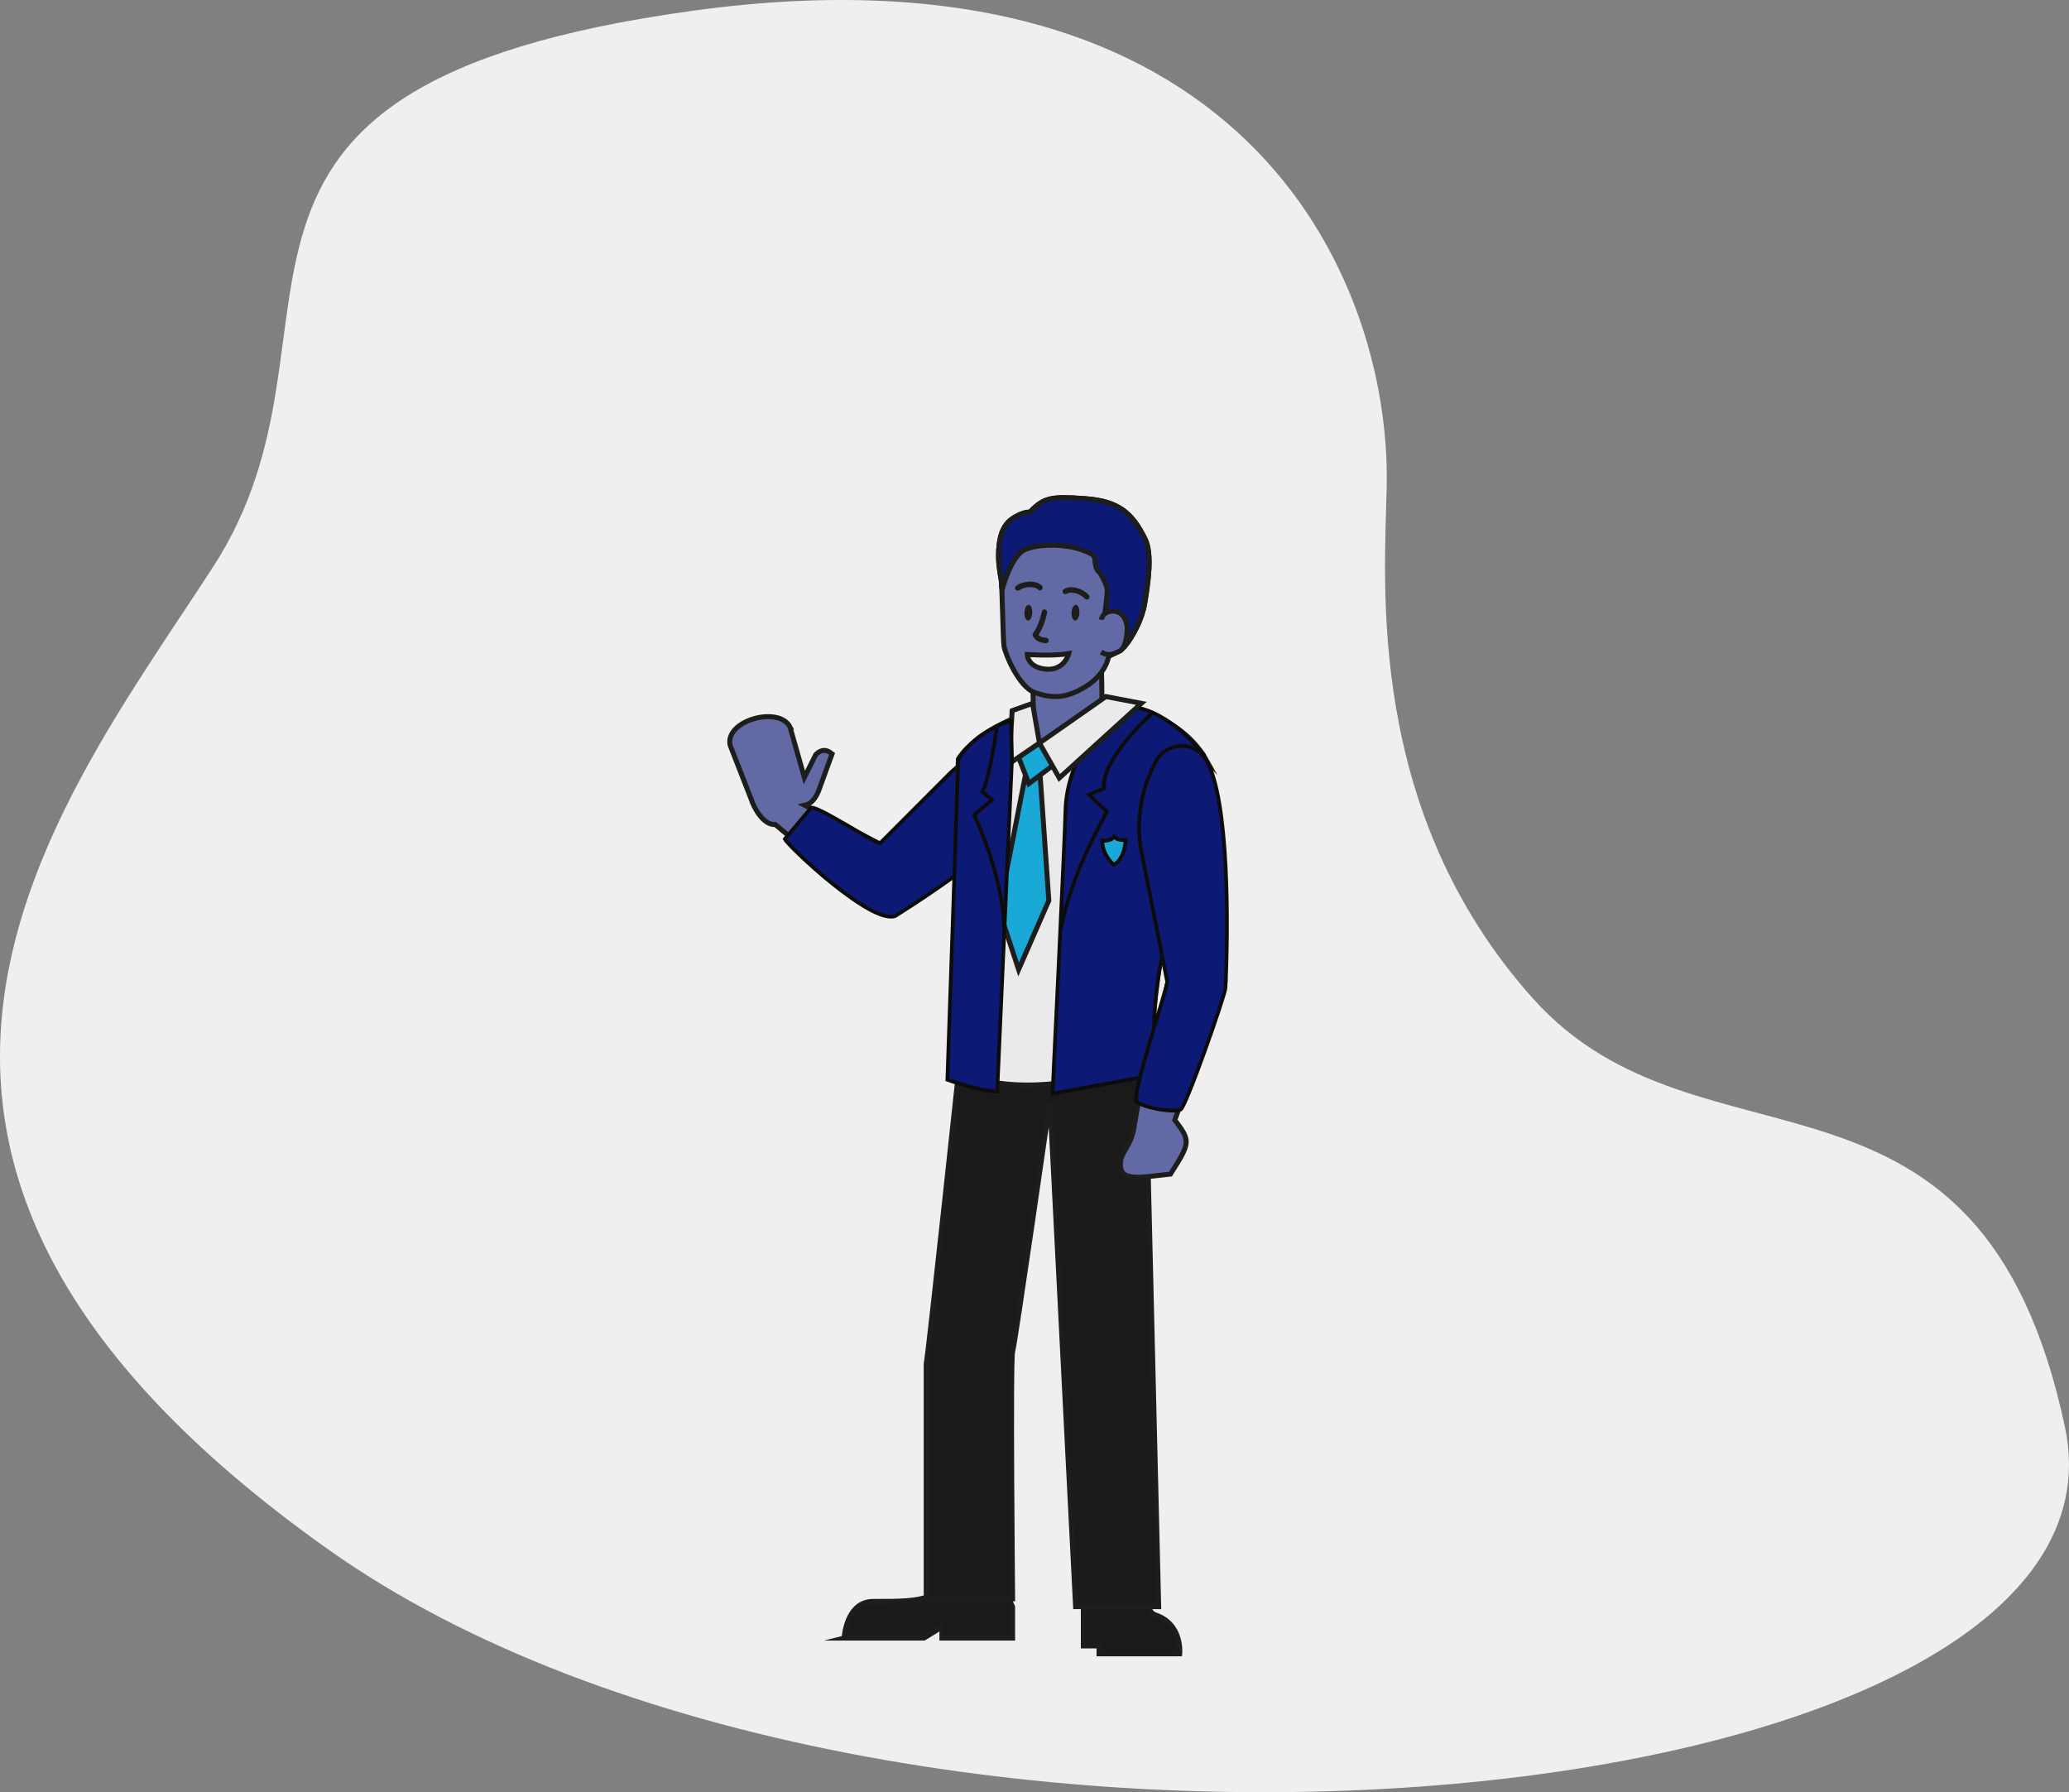
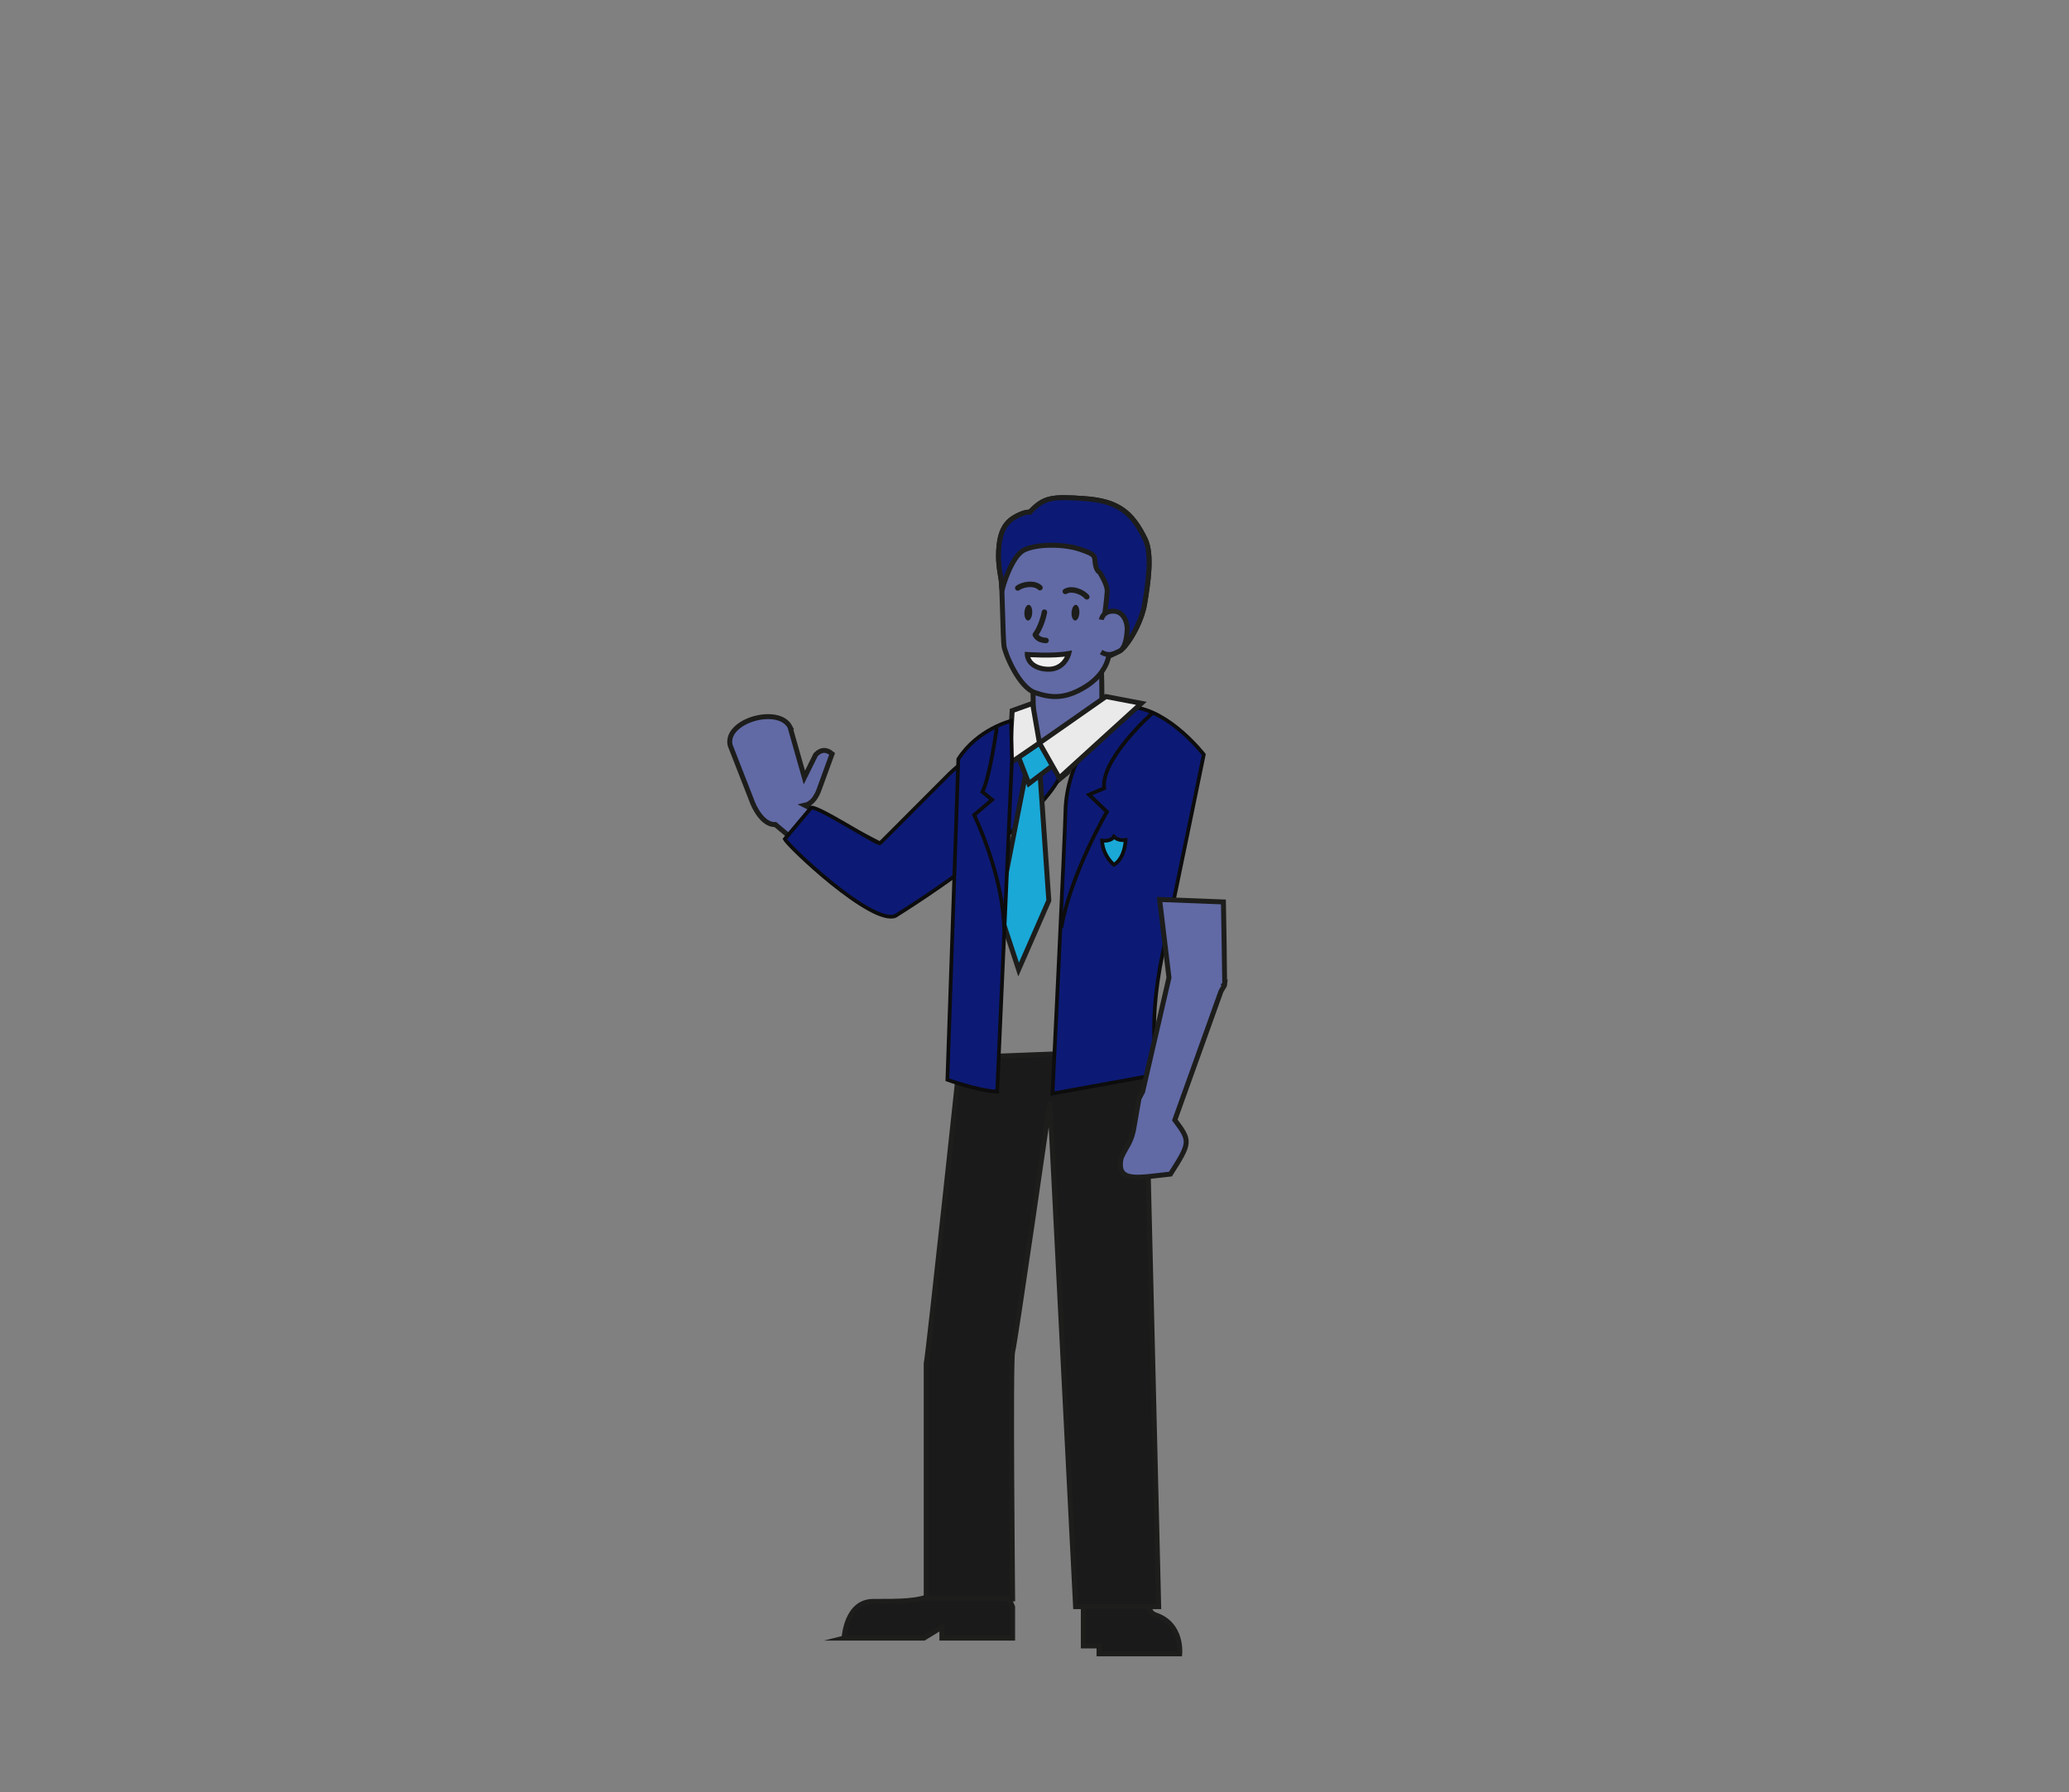
<svg xmlns="http://www.w3.org/2000/svg" id="b" width="417.339" height="361.457" viewBox="0 0 417.339 361.457">
  <rect x="0" y="0" width="417.339" height="361.457" fill="#808080" stroke="none" />
  <defs>
    <style>.d{fill:#efefef;}.e{fill:#1d1d1b;}.f{fill:#eaeaea;}.f,.g,.h,.i,.j,.k{stroke:#1d1d1b;}.f,.g,.h,.i,.j,.k,.l,.m{stroke-miterlimit:10;}.g{fill:#f0f0f0;}.h,.l{fill:#1aa8d7;}.i{fill:#1a1a1a;}.j,.m{fill:#0c1a75;}.k{fill:#616aa5;}.l,.m{stroke:#0d0c0d;stroke-width:.75px;}</style>
  </defs>
  <g id="c">
-     <path class="d" d="m279.712,98.134c.882-42.44-29.227-111.269-140.088-95.951C28.764,17.5,74.233,65.996,43.068,114.197s-89.398,118.607,23.217,198.351c112.615,79.743,367.245,55.177,350.242-24.723-17.072-80.226-73.456-48.637-107.293-86.419-33.837-37.782-29.93-83.674-29.522-103.271Z" />
    <path class="k" d="m159.352,146.615l2.898,10.195,2.281-4.599c1.067-1.097,2.137-1.154,3.314-.176l-2.755,7.551c-.629,1.489-1.482,2.554-2.749,2.828l15.217,7.829,18.548-15.771s21.852-2.553,19.266,1.299l-30.676,25.407c-4.418,3.668-6.531,5.565-13.989-2.155l-9.877-9.007-4.434-3.715c-2.489.132-4.309-3.435-4.819-4.979l-4.31-11.045c-1.076-4.956,9.816-8.01,12.085-3.662Z" />
    <path class="m" d="m207.917,148.422c4.612-.473,7.872,4.361,5.752,8.484-4.306,8.376-22.451,21.172-33.086,27.829-4.752,1.856-21.59-14.047-22.276-15.519l5.216-6.194c.237-1.321,13.633,7.505,14.002,7.041l14.015-14.038c4.455-4.294,10.222-6.971,16.377-7.603h0Z" />
    <path class="i" d="m170.258,330.375s.391-7.396,5.861-7.396,9.183,0,11.82-1.294c2.638-1.294,14.751-1.294,14.751-1.294l1.563,3.698v6.286h-14.263v-2.219s-3.615,2.219-3.615,2.219h-16.119Z" />
    <path class="i" d="m218.517,324.222v7.737h3.169v1.585h16.276s.631-5.978-4.854-7.83c-1.656-.559-1.313-2.424-1.313-2.424l-13.278-.373v1.305Z" />
    <path class="i" d="m193.66,213.312s-6.286,58.794-6.838,61.753v47.386h17.438c0-.055-.493-48.249,0-49.851.493-1.602,7.519-50.413,7.519-50.413l5.177,101.849h16.763l-2.712-112.203-37.347,1.479Z" />
-     <path class="f" d="m243.426,153.452c-6.628,23.438-11.122,43.382-11.122,60.323-9.824,3.289-26.102,8.44-40.655,1.916l1.657-62.599c3.683-5.738,12.671-8.785,12.671-8.785l17.128-2.876s14.448,1.395,20.322,12.021Z" />
    <path class="m" d="m216.958,154.227s-1.953,4.186-2.047,9.395-2.605,56.93-2.605,56.93l21.488-3.907s-2.698-8.093.744-24.465c3.442-16.372,8.279-40,8.279-40,0,0-6.884-8.93-14.419-9.581s-11.442,11.628-11.442,11.628Z" />
    <path class="k" d="m208.426,136.12s-.414,12.815,1.241,13.731c1.655.915,7.379-.382,12.412-5.95.414-.458,0-12.357,0-12.357l-13.653,4.577Z" />
    <path class="k" d="m207.715,103.318s-.652-.222-2.4.636c-1.748.859-3.282,2.154-3.742,5.635-.46,3.481.176,5.881.383,7.407.207,1.526.351,11.762.558,13.288.207,1.526,2.989,8.296,6.248,9.409,3.259,1.112,6.088,1.35,10.244-1.233,4.156-2.583,4.616-6.064,4.616-6.064,0,0,.874-.429,2.185-1.073s4.394-5.413,5.077-9.545c.683-4.133,1.596-10.006.093-13.065-2.611-5.317-5.389-7.66-12.137-8.144s-8.273-.277-11.126,2.751Z" />
    <ellipse class="e" cx="207.423" cy="123.566" rx="1.586" ry=".789" transform="translate(73.203 324.26) rotate(-87.009)" />
    <ellipse class="e" cx="216.932" cy="123.566" rx="1.586" ry=".789" transform="translate(82.215 333.755) rotate(-87.009)" />
    <path class="g" d="m207.209,131.996s5.161.39,8.375-.193c0,0-.877,3.7-4.967,3.115-3.408-.488-3.408-2.922-3.408-2.922Z" />
    <path class="e" d="m210.297,129.65c.237.045.466.067.673.079.305.018.566-.215.583-.52.018-.305-.218-.564-.52-.583-.742-.043-1.221-.225-1.531-.597.731-1.104,1.427-2.904,1.714-4.469.055-.299-.142-.586-.44-.642h-.004c-.3-.056-.588.143-.643.443-.28,1.527-1.041,3.423-1.733,4.317-.133.172-.153.405-.052.597.477.901,1.25,1.242,1.953,1.376Z" />
    <path class="e" d="m219.165,120.921c-.13-.015-.256-.076-.35-.182-.827-.931-2.673-1.568-3.648-.984-.262.156-.601.072-.758-.19-.157-.262-.072-.601.19-.758,1.608-.961,4.02.05,5.042,1.199.203.228.182.578-.046.78-.123.109-.28.153-.431.136Z" />
    <path class="e" d="m205.231,119.13c-.152-.017-.296-.097-.39-.233-.175-.25-.114-.595.137-.77,1.26-.88,3.841-1.306,5.182.004.218.213.223.563.009.781-.213.219-.563.222-.781.009-.812-.793-2.756-.602-3.777.111-.115.08-.25.111-.379.096Z" />
    <path class="j" d="m230.884,121.776c.683-4.133,1.596-10.006.093-13.065-2.611-5.317-5.389-7.66-12.137-8.144s-8.273-.277-11.126,2.751c0,0-.652-.222-2.4.636-1.748.859-3.282,2.154-3.742,5.635-.46,3.481.176,5.881.383,7.407.036.264.07.792.102,1.487l.136.227s1.755-6.49,4.378-7.778c2.622-1.288,8.066-1.249,11.325-.137,3.259,1.112,2.821,1.327,3.028,2.853.207,1.526.859,1.748.859,1.748,0,0,1.616,2.461,1.551,3.849s-.478,4.473-.478,4.473l4.161,6.468c1.458-1.792,3.349-5.282,3.866-8.41Z" />
    <path class="k" d="m222.15,124.98s.23-1.74,2.408-1.725c2.178.016,2.814,2.416,2.806,3.504s-.246,3.918-1.557,4.562-2.185,1.073-3.703.191" />
    <polygon class="h" points="205.463 195.533 201.504 183.486 207.312 153.947 209.667 154.407 211.558 181.622 205.463 195.533" />
    <polygon class="h" points="205.463 152.725 207.533 158.044 213.155 153.781 209.667 149.851 205.463 152.725" />
    <polygon class="f" points="209.667 149.851 213.67 156.906 230.225 141.849 223.069 140.487 209.667 149.851" />
    <polygon class="f" points="209.667 149.851 203.533 154.044 204.163 143.327 208.28 141.856 209.667 149.851" />
    <path class="k" d="m226.168,233.483c1.116-2.512,2.153-3.042,2.679-6.752l.903-5.171.73-1.384,5.314-23-1.886-15.767,12.871.498s.288,16.365.264,16.61l-.548.405.544-.38c-.036.343-.655,1.078-.777,1.452l-9.287,25.89c3.205,4.275,3.177,4.526-.88,10.908-6.571.689-11.054,1.884-9.926-3.31Z" />
-     <path class="m" d="m233.236,153.444c2.242-4.058,8.072-3.978,10.249.114,4.424,8.314,4.303,33.159,3.705,45.692-.135,1.653-8.012,24.142-9.05,24.525-1.734.64-6.742-.253-8.758-1.451-1.535-.912,6.312-23.494,6.044-24.383l-5.287-26.709c-.986-6.109.104-12.372,3.096-17.789h0Z" />
    <path class="m" d="m232.493,143.809c-.744.558-10.512,9.581-9.767,15.163l-3.07,1.302,3.628,3.442s-7.349,12.558-9.209,23.442" />
    <path class="m" d="m203.935,145.39s-6.746,1.635-10.629,7.701l-2.208,64.671s5.86,2.14,10.046,2.419l2.977-67.07-.186-7.721Z" />
    <path class="m" d="m201.052,146.785s-1.302,9.674-2.884,12.93l1.953,1.581-3.628,3.07s5.953,12.186,6.046,23.256" />
    <path class="l" d="m222.299,169.532s1.746.278,2.381-.794c0,0,.794.913,2.381.675,0,0-.119,3.69-2.381,5,0,0-2.222-1.746-2.381-4.881Z" />
  </g>
</svg>